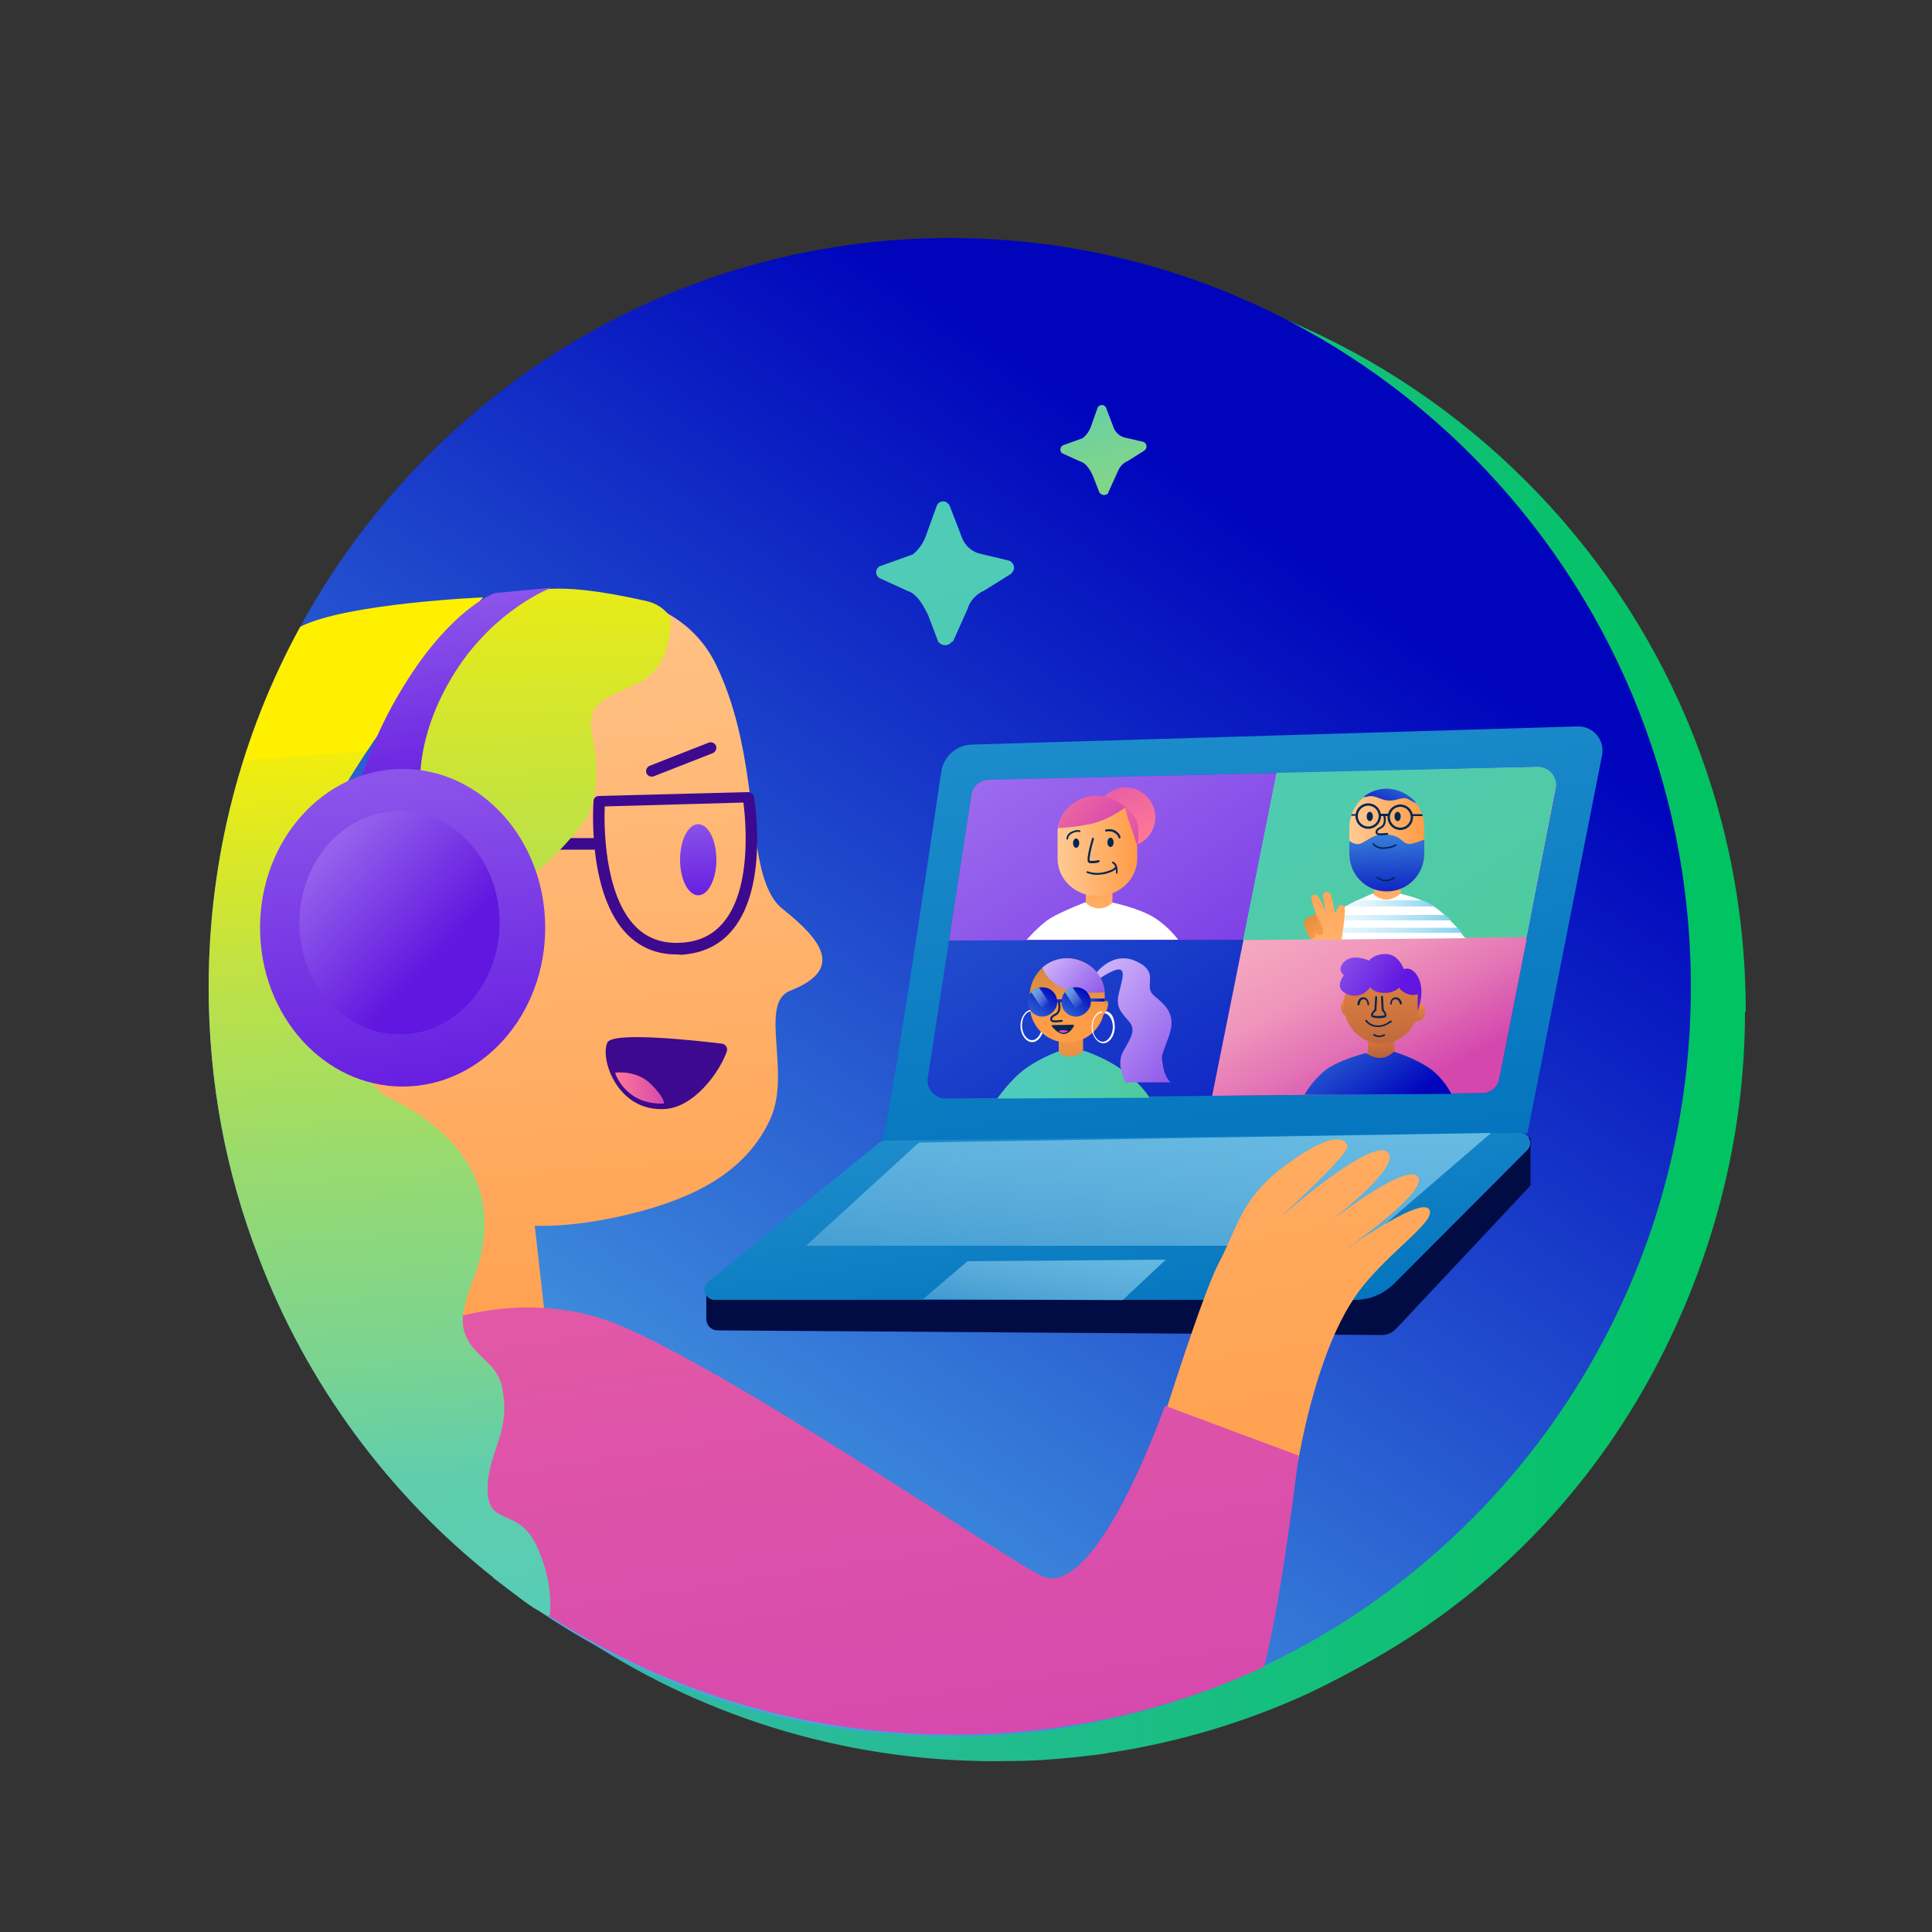
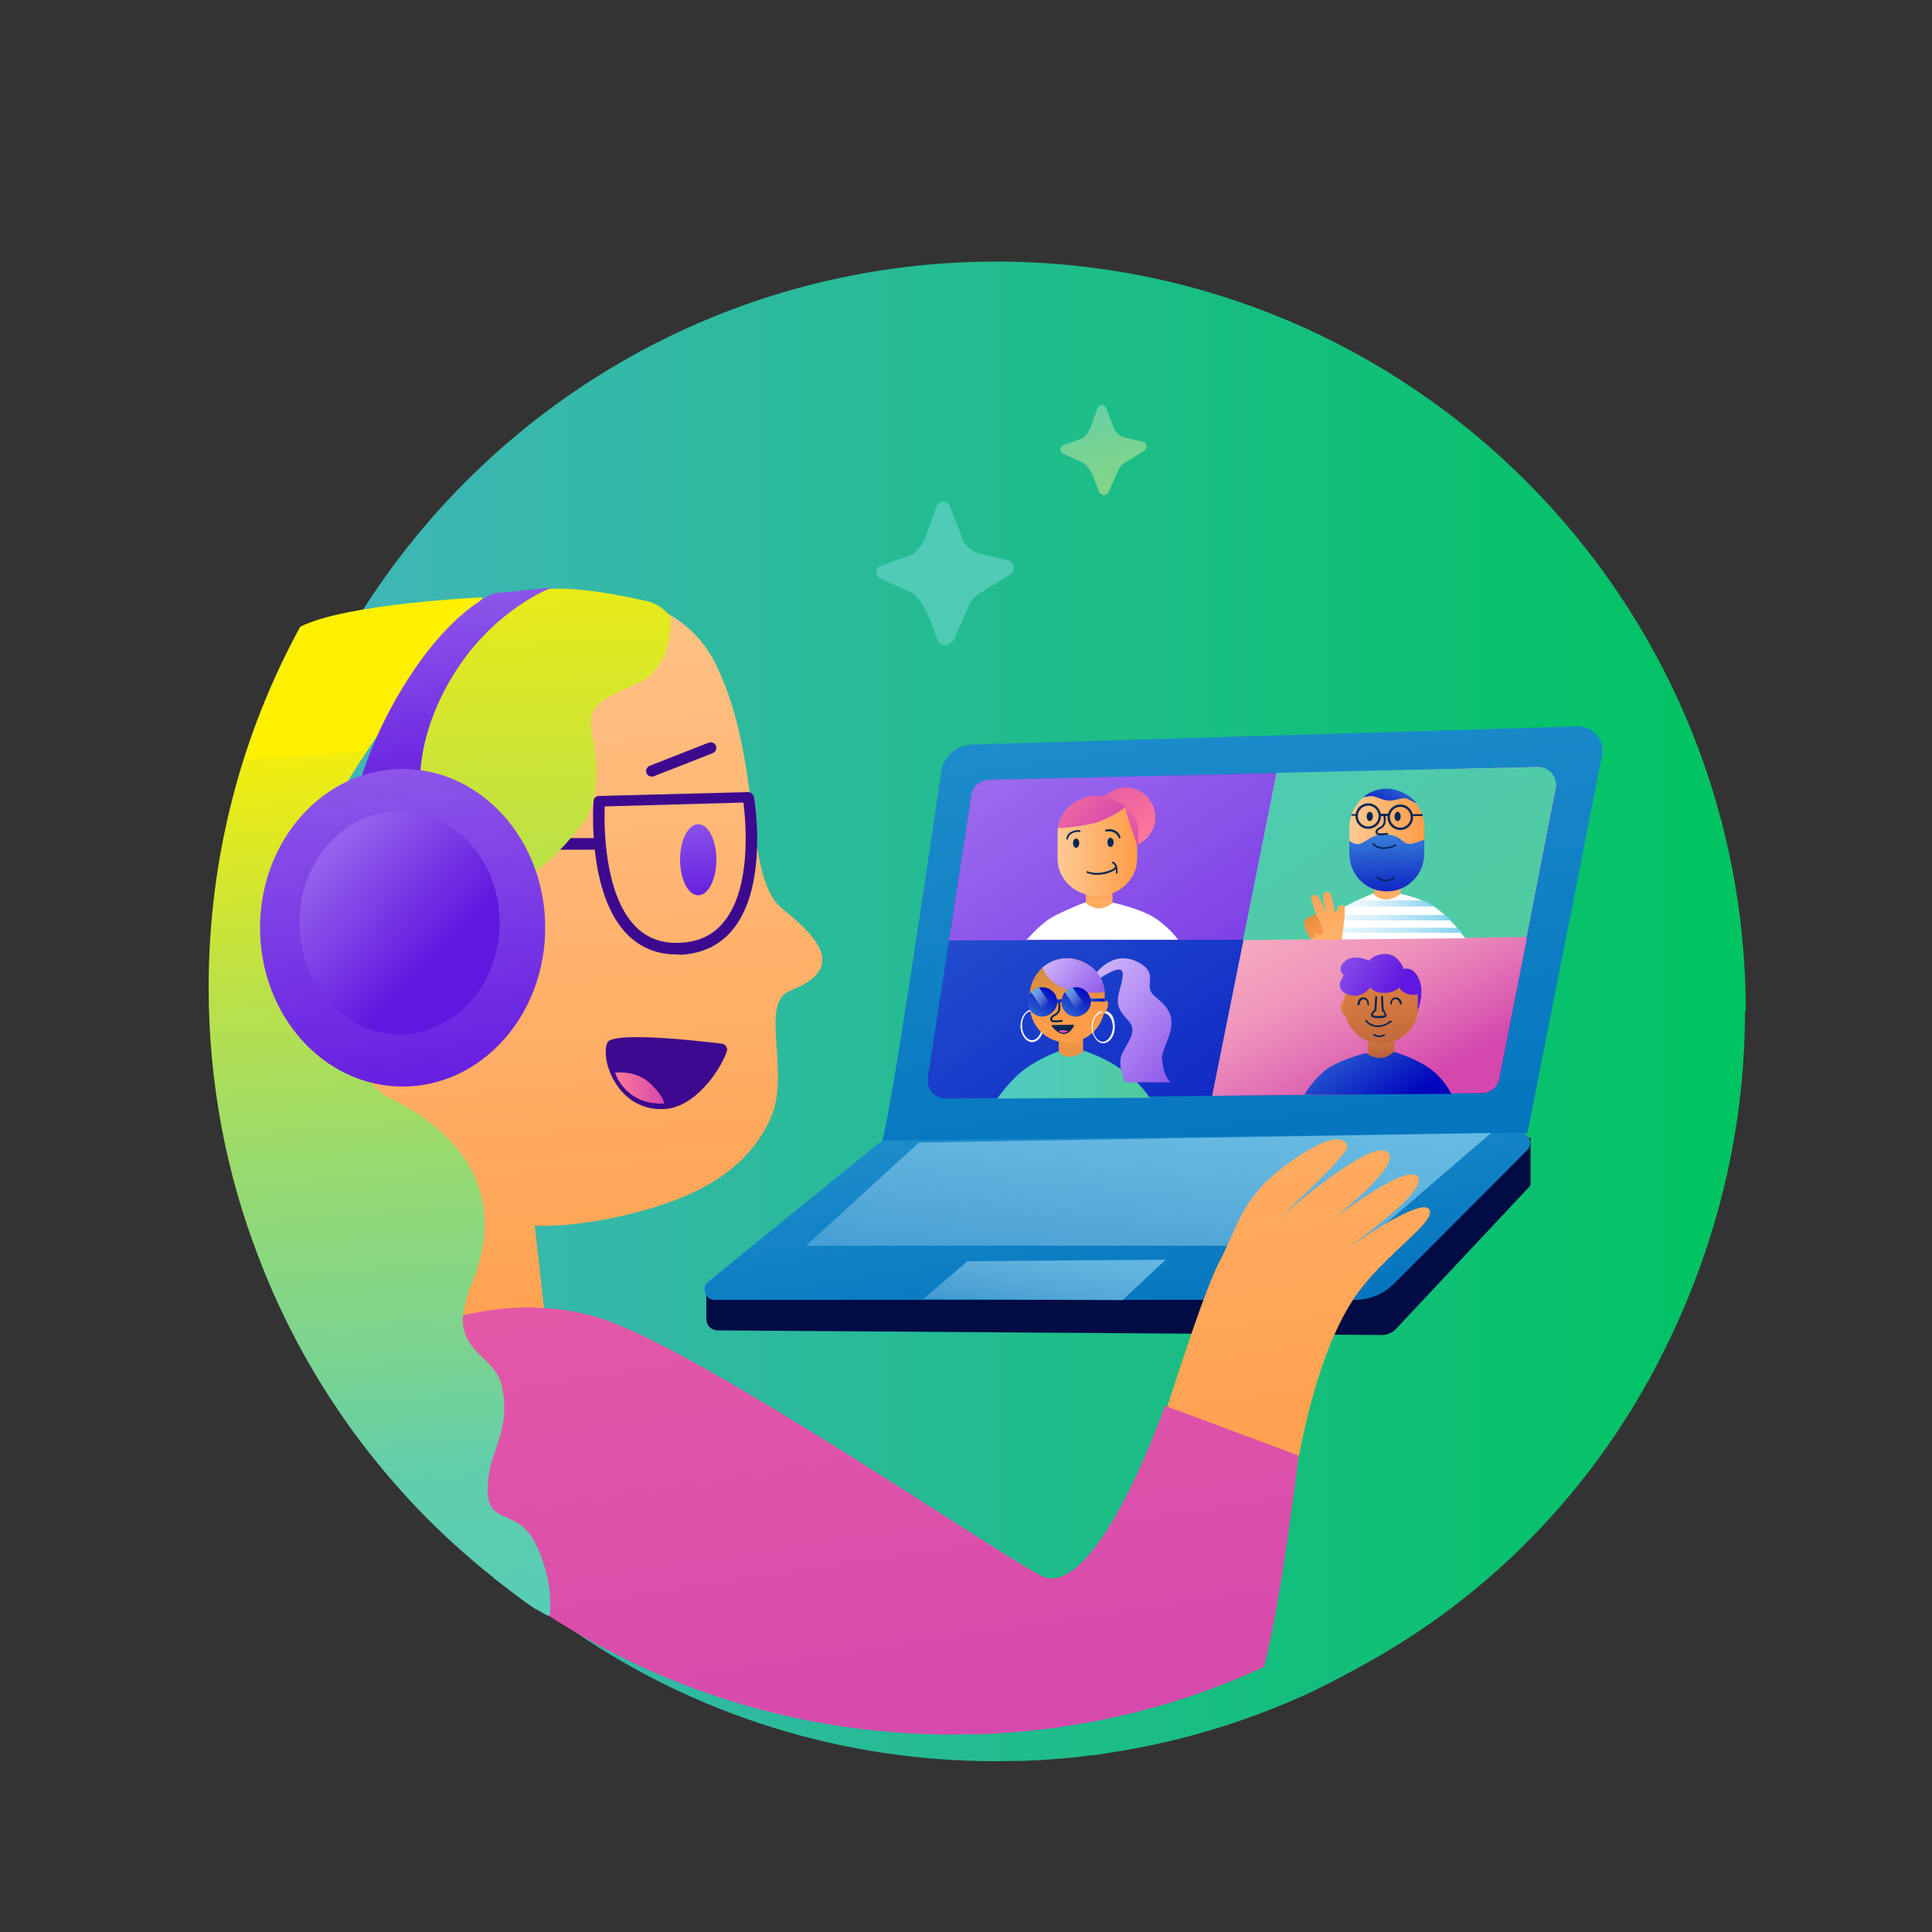
<svg xmlns="http://www.w3.org/2000/svg" id="a" x="0px" y="0px" viewBox="0 0 500 500" style="enable-background:new 0 0 500 500;" xml:space="preserve">
  <rect x="0" y="0" width="500" height="500" fill="#333333" stroke="none" />
  <style type="text/css">	.st0{fill:url(#SVGID_1_);}	.st1{fill:url(#SVGID_00000171720298453522377530000017973790569440567684_);}	.st2{fill:url(#SVGID_00000114766404498839422720000017716882204814874814_);}	.st3{fill:#010C44;}	.st4{fill:url(#SVGID_00000132079619478407817240000016607990767523431868_);}	.st5{fill:url(#SVGID_00000019660977174244586720000003184143473131691400_);}	.st6{fill:url(#SVGID_00000105417238413835794650000007021088439092979080_);}	.st7{fill:url(#SVGID_00000142883101224279912370000008202471355371181502_);}	.st8{fill:url(#SVGID_00000038393897813318491750000014229718974919339158_);}	.st9{fill:url(#SVGID_00000003805102664940283020000009731128113920336281_);}	.st10{fill:url(#SVGID_00000142151761166920801830000012105684365634175125_);}	.st11{fill:url(#SVGID_00000116235611391954231870000001434114981737272744_);}	.st12{fill:#3D098E;}	.st13{fill:url(#SVGID_00000115509044141269064610000007502006330676991655_);}	.st14{fill:url(#SVGID_00000134970951808912904960000001539982338557630629_);}	.st15{fill:url(#SVGID_00000071554954401779007320000010391873967306629817_);}	.st16{fill:url(#SVGID_00000013152651364496973750000012631684132367098808_);}	.st17{fill:url(#SVGID_00000122722663530845497720000003387992558932549773_);}	.st18{fill:url(#SVGID_00000134930537149408335400000009946567148646644118_);}	.st19{fill:url(#SVGID_00000023981291065862715160000002466684942958326713_);}	.st20{fill:url(#SVGID_00000001644480423702527910000012651058833658848440_);}	.st21{fill:url(#SVGID_00000108288441753347942870000003782232275598272906_);}	.st22{fill:url(#SVGID_00000070807992484456640340000009363419546506144640_);}	.st23{fill:url(#SVGID_00000010304561516038610730000001320710165419125901_);}	.st24{stroke:#002654;stroke-width:0.7;}	.st25{stroke:#002654;stroke-width:0.8;}	.st26{fill:none;stroke:#002654;stroke-width:0.8;}	.st27{fill:none;stroke:#002654;stroke-width:0.6;}	.st28{fill:none;stroke:#002654;stroke-width:0.7;}	.st29{fill:url(#SVGID_00000036946840514813125580000009225860075824068795_);}	.st30{fill:#002654;}	.st31{fill:url(#SVGID_00000052075838676087137760000013161066932236952739_);}	.st32{fill:url(#SVGID_00000171001505610252442030000001642181966242233995_);}	.st33{fill:url(#SVGID_00000153680970624797726260000009438028126149925308_);}	.st34{fill:url(#SVGID_00000056428857456785729530000013614634495829859508_);}	.st35{fill:#FFFFFF;}	.st36{fill:url(#SVGID_00000033354093010659050870000004654895475085502862_);}	.st37{fill:url(#SVGID_00000086659537978338027580000010642246483042864522_);}	.st38{fill:none;stroke:#002654;stroke-width:0.5;stroke-linecap:round;stroke-linejoin:round;}	.st39{fill:url(#SVGID_00000072257294749384861570000001036759618382926217_);}	.st40{fill:none;stroke:#002654;stroke-width:0.4;stroke-linecap:round;stroke-linejoin:round;}	.st41{fill:url(#SVGID_00000145032926929678745220000017562580724409213353_);}	.st42{fill:url(#SVGID_00000065063217548334759980000017559599363777526198_);}	.st43{fill:url(#SVGID_00000070822480050006764940000015934616881545278855_);}	.st44{fill:url(#SVGID_00000166656928152408463660000003665907361745553062_);}	.st45{fill:url(#SVGID_00000165955058471907316670000015409072261749251986_);}	.st46{fill:url(#SVGID_00000135663613236987857180000009450645216685206439_);}	.st47{fill:url(#SVGID_00000031188743757602616080000008372614566757762237_);}	.st48{fill:url(#SVGID_00000065778563160905852750000000275165473655737251_);}	.st49{fill:url(#SVGID_00000063601602413229907060000002108737736564031636_);}	.st50{fill:url(#SVGID_00000141433856840932602540000006482488571875266224_);}	.st51{fill:url(#SVGID_00000147901474204621040780000013688776325646725768_);}	.st52{fill:url(#SVGID_00000152232009825444722390000008405213092693295004_);}	.st53{fill:url(#SVGID_00000168819522896641616880000008118148872439775148_);}	.st54{fill:url(#SVGID_00000168094487248089805880000015820823073723576749_);}	.st55{fill:url(#SVGID_00000037667654473486285720000005851463654319475625_);}	.st56{fill:url(#SVGID_00000047744673157479566200000007704258192369639310_);}	.st57{fill:url(#SVGID_00000010309752082950240910000008733225989237640073_);}	.st58{fill:url(#SVGID_00000012456962791339655810000004958741032793381769_);}	.st59{fill:url(#SVGID_00000175292345569645204780000009317227773784183474_);}	.st60{fill:url(#SVGID_00000167376445718158959540000015270463361563861672_);}	.st61{fill:url(#SVGID_00000033352776182762521490000005876400224296361641_);}	.st62{fill:url(#SVGID_00000035517735904433562010000010357077469891320720_);}	.st63{fill:url(#SVGID_00000088845382815387978280000007705123927361446284_);}	.st64{fill:url(#SVGID_00000116194865790403082900000002451689690766498945_);}	.st65{fill:url(#SVGID_00000179613102615661651650000008414279595546244267_);}	.st66{fill:url(#SVGID_00000134228555197981258390000008832445726738836623_);}	.st67{fill:url(#SVGID_00000015350741506696633800000016537984876982874015_);}	.st68{fill:url(#SVGID_00000128480335882375895880000008529009792881645227_);}	.st69{fill:url(#SVGID_00000174591210858705281670000002282351841480849597_);}</style>
  <linearGradient id="SVGID_1_" gradientUnits="userSpaceOnUse" x1="1.8" y1="238.25" x2="449.2" y2="238.25" gradientTransform="matrix(1 0 0 -1 0 500)">
    <stop offset="0" style="stop-color:#4FB3CC" />
    <stop offset="1" style="stop-color:#00C361" />
  </linearGradient>
  <path class="st0" d="M451.6,261.9c0,33.4-8.7,64.6-23.2,92.1c-16.9,31.9-42,57.7-72.4,75.1c-5.6,3.2-11.4,6.3-17.3,9.1 c-15.9,7.3-32.9,12.5-50.8,15.3c-0.6,0-1.2,0.2-1.8,0.3c-1.3,0.2-2.5,0.4-3.8,0.5c-5.6,0.7-11.3,1.2-17.1,1.4c-2.5,0-5,0.1-7.5,0.1 c-40.2,0-77.6-12.2-108.5-33.2c-10.9-7.4-21.1-15.9-30.2-25.3c-18.2-18.6-32.7-40.9-42.2-65.7c-8.4-21.7-13-45.2-13-69.9 s8.7-65.8,24-93.5c33-59.9,96.8-100.5,170-100.5c107.1,0,194,86.9,194,194L451.6,261.9z" />
  <linearGradient id="SVGID_00000070108072506697433180000000109179041778018948_" gradientUnits="userSpaceOnUse" x1="109.268" y1="452.185" x2="327.376" y2="137.974">
    <stop offset="0" style="stop-color:#56C1E9" />
    <stop offset="1" style="stop-color:#0005BC" />
  </linearGradient>
-   <path style="fill:url(#SVGID_00000070108072506697433180000000109179041778018948_);" d="M437.6,255.5c0,33.3-8.3,64.7-23,92.1 c-27.9,52.2-78.8,89.9-138.9,99.5c-0.6,0-1.2,0.2-1.8,0.3c-1.2,0.2-2.5,0.4-3.7,0.5c-5.6,0.7-11.2,1.2-16.9,1.4 c-2.5,0-5,0.1-7.5,0.1c-44.2,0-85-15.1-117.4-40.6c-0.3-0.2-0.6-0.4-0.8-0.7c-27-21.4-48.2-50-60.7-82.9 C58.5,303.6,54,280.1,54,255.5c0-33.8,8.6-65.7,23.7-93.3c32.6-59.9,95.7-100.6,168.1-100.6C351.7,61.6,437.6,148.4,437.6,255.5z" />
  <linearGradient id="SVGID_00000037657722747469972630000011466649565328341174_" gradientUnits="userSpaceOnUse" x1="142.359" y1="391.32" x2="162.859" y2="125.02" gradientTransform="matrix(1 0 0 -1 0 500)">
    <stop offset="0" style="stop-color:#FFCA93" />
    <stop offset="1" style="stop-color:#FF9C48" />
  </linearGradient>
  <path style="fill:url(#SVGID_00000037657722747469972630000011466649565328341174_);" d="M135.4,154.3c0,0,37.6-7.7,49.9,17.7 c12.3,25.3,6.9,55,17.2,63.2s16,15.7,2,21.2c-8.2,3.2,0.3,21.2-5.1,33.1s-16.4,19.3-33.3,23.9s-27.7,3.8-27.7,3.8l3.1,27.7 c0,0-12.3-1.5-21.5,0s-14.6,3.8-14.6,3.8s18.4-21.5,7.7-32.3c-10.8-10.8-13.8-10.8-16.1-23.8s-2.3-73,4.6-94.5 S135.4,154.3,135.4,154.3L135.4,154.3z" />
  <path class="st3" d="M182.8,332.6v8.8c0,1.6,1.3,2.9,2.9,2.9l171.9,1.2c1.4,0,2.8-0.6,3.7-1.6l34.8-37.1v-12.4l-213.4,38.3 L182.8,332.6z" />
  <linearGradient id="SVGID_00000132054830034684899740000007598154260315585185_" gradientUnits="userSpaceOnUse" x1="271.686" y1="584.698" x2="332.786" y2="179.398" gradientTransform="matrix(1 0 0 -1 0 500)">
    <stop offset="0" style="stop-color:#56C1E9" />
    <stop offset="1" style="stop-color:#0071BC" />
  </linearGradient>
  <path style="fill:url(#SVGID_00000132054830034684899740000007598154260315585185_);" d="M228,295.9c1.5-0.5,12.2-73.3,15.6-96.2 c0.6-3.9,3.9-6.9,7.9-7l156.8-4.7c4-0.1,7.1,3.5,6.3,7.5l-19.3,97.8L228,295.8L228,295.9z" />
  <linearGradient id="SVGID_00000124856969473914831790000016775810023138730912_" gradientUnits="userSpaceOnUse" x1="265.218" y1="344.203" x2="295.018" y2="146.403" gradientTransform="matrix(1 0 0 -1 0 500)">
    <stop offset="0" style="stop-color:#56C1E9" />
    <stop offset="1" style="stop-color:#0071BC" />
  </linearGradient>
  <path style="fill:url(#SVGID_00000124856969473914831790000016775810023138730912_);" d="M227.6,295.7l-44.3,36 c-1.9,1.5-0.8,4.7,1.6,4.7h165.8c3.8,0,7.4-1.5,10.1-4.2l34.4-34.5c1.7-1.7,0.5-4.5-1.8-4.5l-164.2,2c-0.6,0-1.1,0.2-1.6,0.6 L227.6,295.7z" />
  <linearGradient id="SVGID_00000007407294853074139290000013441546460601073058_" gradientUnits="userSpaceOnUse" x1="164.256" y1="492.47" x2="380.856" y2="169.87" gradientTransform="matrix(1 0 0 -1 0 500)">
    <stop offset="0" style="stop-color:#56C1E9" />
    <stop offset="1" style="stop-color:#0005BC" />
  </linearGradient>
  <path style="fill:url(#SVGID_00000007407294853074139290000013441546460601073058_);" d="M402.6,204l-7.6,39v0.7l-7,35.5 c-0.4,2.2-2.3,3.7-4.5,3.7l-69.8,0.7l-69,0.7c-2.8,0-5-2.5-4.6-5.3l5.5-35.7l5.8-37.6c0.3-2.2,2.2-3.8,4.4-3.9l73.1-1.7h3.5 l65.4-1.6c2.9,0,5.2,2.6,4.6,5.5L402.6,204z" />
  <linearGradient id="SVGID_00000080915440246040822490000000092717698031035028_" gradientUnits="userSpaceOnUse" x1="313.346" y1="269.89" x2="282.746" y2="122.191" gradientTransform="matrix(1 0 0 -1 0 500)">
    <stop offset="0" style="stop-color:#56C1E9" />
    <stop offset="1" style="stop-color:#FFFFFF;stop-opacity:0" />
  </linearGradient>
  <path style="fill:url(#SVGID_00000080915440246040822490000000092717698031035028_);" d="M237.8,295.7l-29.2,26.7H352l33.9-29.2 C385.9,293.2,236.4,295.7,237.8,295.7L237.8,295.7z" />
  <linearGradient id="SVGID_00000034802251735251427950000013937793212605440190_" gradientUnits="userSpaceOnUse" x1="292.72" y1="422.303" x2="342.92" y2="89.503" gradientTransform="matrix(1 0 0 -1 0 500)">
    <stop offset="0" style="stop-color:#FFCA93" />
    <stop offset="1" style="stop-color:#FF9C48" />
  </linearGradient>
  <path style="fill:url(#SVGID_00000034802251735251427950000013937793212605440190_);" d="M296.7,381.1c0,0,13.8-45,18.7-54.2 s5.7-16.8,17.4-25.4c12-8.9,15.6-7,15.9-4.8s-17.8,18.7-17.8,18.7s23.2-20.5,28-17.4c5.4,3.5-18.8,21.3-18.8,21.3 s22.9-18.5,26.7-14.9S347,324.2,347,324.2s19.9-14.2,22.7-11.4s-9.9,10.7-17.8,21.1c-15,19.9-18.7,63.4-18.7,63.4L296.7,381.1 L296.7,381.1z" />
  <linearGradient id="SVGID_00000034088599185160862440000011381248613107357619_" gradientUnits="userSpaceOnUse" x1="170.592" y1="459.084" x2="235.592" y2="28.184" gradientTransform="matrix(1 0 0 -1 0 500)">
    <stop offset="0" style="stop-color:#FF7897" />
    <stop offset="1" style="stop-color:#D448AE" />
  </linearGradient>
  <path style="fill:url(#SVGID_00000034088599185160862440000011381248613107357619_);" d="M336.1,376.6c0,0-4.6,38.8-9,54.8 c-15.8,7.3-32.7,12.5-50.5,15.2c-0.6,0-1.2,0.2-1.8,0.3c-1.3,0.2-2.5,0.4-3.8,0.5c-5.6,0.7-11.3,1.2-17,1.4c-2.5,0-5,0.1-7.5,0.1 c-40,0-77.1-12.2-107.9-33c-10.9-7.3-20.9-15.8-30.1-25.1l-2.8-42.4v-0.3l-0.2-2.6c0,0,1.1-0.6,3.1-1.4c2.6-1.1,6.6-2.6,11.7-3.8 c5.7-1.3,12.7-2.3,20.3-1.8c4.5,0.2,9.2,1,14,2.4c26.1,7.7,109.2,65.2,115.8,67.3c14.1,4.3,31.1-44.4,31.1-44.4l34.3,12.8H336.1z" />
  <linearGradient id="SVGID_00000062884455923807603030000006027397255281247394_" gradientUnits="userSpaceOnUse" x1="275.983" y1="196.104" x2="265.183" y2="144.404" gradientTransform="matrix(1 0 0 -1 0 500)">
    <stop offset="0" style="stop-color:#56C1E9" />
    <stop offset="1" style="stop-color:#FFFFFF;stop-opacity:0" />
  </linearGradient>
  <polygon style="fill:url(#SVGID_00000062884455923807603030000006027397255281247394_);" points="238.9,336.2 250.4,326.4  301.7,326 290.5,336.5 " />
  <linearGradient id="SVGID_00000183967803868914551590000017726031087025809281_" gradientUnits="userSpaceOnUse" x1="173.585" y1="333.598" x2="182.286" y2="264.998" gradientTransform="matrix(1 0 0 -1 0 500)">
    <stop offset="0" style="stop-color:#E2CFFF" />
    <stop offset="1" style="stop-color:#6117DF" />
  </linearGradient>
  <ellipse style="fill:url(#SVGID_00000183967803868914551590000017726031087025809281_);" cx="180.7" cy="222.5" rx="4.7" ry="9.2" />
  <g>
    <path class="st12" d="M175,247c-5.1,0-9.3-1.8-12.7-5.2c-10.2-10.4-8.8-32.8-8.7-34.4v0c0-0.8,0.6-1.4,1.4-1.4l38.6-1  c0.7,0,1.3,0.5,1.5,1.2c0.2,0.9,3.8,23-5.4,34.3c-3.3,4.1-7.9,6.3-13.6,6.6C175.7,247,175.4,247,175,247z M156.5,208.7  c-0.2,4.8-0.2,22.7,7.9,31c3,3.1,6.9,4.5,11.5,4.3c4.9-0.2,8.7-2,11.5-5.5c7.2-8.9,5.6-26,5-30.8L156.5,208.7z M155.1,207.4  L155.1,207.4L155.1,207.4z" />
  </g>
  <g>
    <rect x="134.2" y="216.9" class="st12" width="20.6" height="3" />
  </g>
  <linearGradient id="SVGID_00000003087723518915254560000009676231664983509125_" gradientUnits="userSpaceOnUse" x1="149.663" y1="-16.598" x2="137.763" y2="360.402" gradientTransform="matrix(1 0 0 -1 0 500)">
    <stop offset="0" style="stop-color:#4FCBC0" />
    <stop offset="0.1" style="stop-color:#53CCBA" />
    <stop offset="0.3" style="stop-color:#61CEAB" />
    <stop offset="0.4" style="stop-color:#78D393" />
    <stop offset="0.6" style="stop-color:#97DA70" />
    <stop offset="0.8" style="stop-color:#C0E243" />
    <stop offset="1" style="stop-color:#F1ED0E" />
    <stop offset="1" style="stop-color:#FFF000" />
  </linearGradient>
  <path style="fill:url(#SVGID_00000003087723518915254560000009676231664983509125_);" d="M173.5,160c0,0,1,12.3-8.2,16.7 s-14,5.1-11.9,14.3c2,9.2,0.7,17.8-2.4,21.8c-8.5,11.3-16,15.4-16,15.4s-1-11.6-9.9-16s-20.5-8.2-20.5-8.2s3.1-20.8,8.9-30.7 s16.4-18.8,25.3-20.5s23.6,1.7,28.3,2.7s6.5,4.4,6.5,4.4L173.5,160z" />
  <linearGradient id="SVGID_00000015331293144899481490000005081427681940726698_" gradientUnits="userSpaceOnUse" x1="108.447" y1="461.141" x2="88.425" y2="194.846">
    <stop offset="0" style="stop-color:#4FCBC0" />
    <stop offset="0.1" style="stop-color:#53CCBA" />
    <stop offset="0.3" style="stop-color:#61CEAB" />
    <stop offset="0.4" style="stop-color:#78D393" />
    <stop offset="0.6" style="stop-color:#97DA70" />
    <stop offset="0.8" style="stop-color:#C0E243" />
    <stop offset="1" style="stop-color:#F1ED0E" />
    <stop offset="1" style="stop-color:#FFF000" />
  </linearGradient>
  <path style="fill:url(#SVGID_00000015331293144899481490000005081427681940726698_);" d="M142.3,417.8c-0.1,1-1.8-0.5-3.9-1.5 c-3.5-2.3-6.7-4.9-10-7.4c-0.3-0.2-0.6-0.4-0.8-0.7c-27-21.4-48.2-50-60.7-82.9C58.5,303.6,54,280.1,54,255.5 c0-33.8,8.6-65.7,23.7-93.3c12-6.1,47.3-7.6,47.3-7.6s-0.1,0.2-0.4,0.5c-2.8,3.3-19.2,23.5-30.5,40.6c-1.2,1.9-2.4,3.7-3.5,5.5 c-3.2,5.3-5.5,10-6.5,13.4c-0.3,1.1-0.5,2.4-0.7,3.8c-0.2,2-0.3,4.2-0.3,6.7c0,11.2,2.2,26.2,4.3,37.6c1.4,7.6,8.7,19.1,12.7,21.1 c6.7,3.2,34.8,17,22,48.3c-1.3,3.3-2,6-2.3,8.3c-0.1,1.7,0,3.1,0.4,4.3c1.8,6,8.1,7.7,9.6,13.7c2.8,12.3-3.6,17.1-3.6,27 c0,9.9,7.7,4.4,12.5,14.3C143.3,409.2,142.4,417.1,142.3,417.8z" />
  <linearGradient id="SVGID_00000008840579929534725900000015021111595550516910_" gradientUnits="userSpaceOnUse" x1="142.351" y1="417.811" x2="142.347" y2="417.763">
    <stop offset="0" style="stop-color:#4FCBC0" />
    <stop offset="0.1" style="stop-color:#53CCBA" />
    <stop offset="0.3" style="stop-color:#61CEAB" />
    <stop offset="0.4" style="stop-color:#78D393" />
    <stop offset="0.6" style="stop-color:#97DA70" />
    <stop offset="0.8" style="stop-color:#C0E243" />
    <stop offset="1" style="stop-color:#F1ED0E" />
    <stop offset="1" style="stop-color:#FFF000" />
  </linearGradient>
  <path style="fill:url(#SVGID_00000008840579929534725900000015021111595550516910_);" d="M142.3,417.8c0.1,0,0.1,0,0.1,0 L142.3,417.8C142.3,417.8,142.3,417.8,142.3,417.8z" />
  <linearGradient id="SVGID_00000127766371927226712440000018216558475031675276_" gradientUnits="userSpaceOnUse" x1="97.221" y1="453.188" x2="122.02" y2="288.588" gradientTransform="matrix(1 0 0 -1 0 500)">
    <stop offset="0" style="stop-color:#E2CFFF" />
    <stop offset="1" style="stop-color:#6117DF" />
  </linearGradient>
  <path style="fill:url(#SVGID_00000127766371927226712440000018216558475031675276_);" d="M91.9,207.5c0,0,2.7-16,16-35.2 c10.9-15.6,20.1-18.8,20.1-18.8l14.7-1.4c0,0-14.5,5.4-24.9,21.8c-11.3,17.8-8.9,32.1-8.9,32.1s-4.1-0.7-8.9-0.3s-8.2,1.7-8.2,1.7 L91.9,207.5z" />
  <linearGradient id="SVGID_00000151539837901416286730000006301202648625792175_" gradientUnits="userSpaceOnUse" x1="70.608" y1="482.501" x2="112.108" y2="207.501" gradientTransform="matrix(1 0 0 -1 0 500)">
    <stop offset="0" style="stop-color:#E2CFFF" />
    <stop offset="1" style="stop-color:#6117DF" />
  </linearGradient>
  <ellipse style="fill:url(#SVGID_00000151539837901416286730000006301202648625792175_);" cx="104.2" cy="240.1" rx="36.9" ry="41.1" />
  <linearGradient id="SVGID_00000113342747195080219580000013461440788762257850_" gradientUnits="userSpaceOnUse" x1="42.556" y1="319.454" x2="113.056" y2="251.954" gradientTransform="matrix(1 0 0 -1 0 500)">
    <stop offset="0" style="stop-color:#E2CFFF" />
    <stop offset="1" style="stop-color:#6117DF" />
  </linearGradient>
  <ellipse style="fill:url(#SVGID_00000113342747195080219580000013461440788762257850_);" cx="103.4" cy="238.8" rx="25.9" ry="28.9" />
  <path class="st12" d="M186.8,270.1c1,0.1,1.6,1.1,1.3,2c-2,5.7-8.6,14.4-15.9,14.9c-12.4,0.9-17-13-15-17.2 C158.6,266.9,180.3,269.3,186.8,270.1z" />
  <linearGradient id="SVGID_00000056429314980056784450000011263296124552059064_" gradientUnits="userSpaceOnUse" x1="159.317" y1="218.406" x2="171.955" y2="218.406" gradientTransform="matrix(1 0 0 -1 0 500)">
    <stop offset="0" style="stop-color:#FF7897" />
    <stop offset="1" style="stop-color:#D448AE" />
  </linearGradient>
  <path style="fill:url(#SVGID_00000056429314980056784450000011263296124552059064_);" d="M159.2,277.6c0,0,5.5-0.8,9.3,3 s3.3,5,3.3,5s-4.6,0.4-8.2-2.2C160,280.8,159.2,277.6,159.2,277.6z" />
  <g>
    <path class="st12" d="M168.7,201c-0.6,0-1.1-0.3-1.4-0.9c-0.3-0.7,0.1-1.6,0.8-1.9l15.3-6c0.7-0.3,1.6,0.1,1.9,0.8  c0.3,0.7-0.1,1.6-0.8,1.9l-15.3,6C169.1,200.9,168.9,201,168.7,201z" />
  </g>
  <linearGradient id="SVGID_00000163778035817855584990000002682135009006114948_" gradientUnits="userSpaceOnUse" x1="216.59" y1="-331.346" x2="287.29" y2="-579.246" gradientTransform="matrix(1 0 0 -1 0 -282)">
    <stop offset="0" style="stop-color:#4FCBC0" />
    <stop offset="0.3" style="stop-color:#4FCBBA" />
    <stop offset="0.7" style="stop-color:#4FCBAB" />
    <stop offset="1" style="stop-color:#4FCB98" />
  </linearGradient>
  <path style="fill:url(#SVGID_00000163778035817855584990000002682135009006114948_);" d="M246.4,166c-0.7,1-2,1.3-3,0.6l0,0 c-0.3-0.2-0.6-0.4-0.7-0.8l-2.5-6.6c-1.2-2.5-2.9-5.6-5.4-6.3l-7-3.2c-0.9-0.4-1.3-1.4-0.9-2.3l0,0c0.2-0.5,0.6-0.9,1.2-1l8.1-2.9 c1.8-1.4,3-3.4,3.7-5.6l2.6-7.2c0.5-0.9,1.6-1.2,2.5-0.7l0.7,0.7l3.4,8.8c0.8,1.8,2.3,3.1,4.1,3.7l7.6,1.8c1.1,0.2,1.8,1.3,1.6,2.3 c-0.2,0.6-0.6,1.2-1.2,1.5l-6.6,4.1c-2,0.9-3.6,2.6-4.2,4.7l-3.8,8.5L246.4,166z" />
  <linearGradient id="SVGID_00000056422780958436305490000017979836515116376714_" gradientUnits="userSpaceOnUse" x1="268.071" y1="-336.637" x2="312.271" y2="-491.537" gradientTransform="matrix(1 0 0 -1 0 -282)">
    <stop offset="0" style="stop-color:#4FCBC0" />
    <stop offset="0.1" style="stop-color:#53CCBA" />
    <stop offset="0.3" style="stop-color:#61CEAB" />
    <stop offset="0.4" style="stop-color:#78D393" />
    <stop offset="0.6" style="stop-color:#97DA70" />
    <stop offset="0.8" style="stop-color:#C0E243" />
    <stop offset="1" style="stop-color:#F1ED0E" />
    <stop offset="1" style="stop-color:#FFF000" />
  </linearGradient>
  <path style="fill:url(#SVGID_00000056422780958436305490000017979836515116376714_);" d="M286.9,127.5c-0.4,0.6-1.3,0.8-1.9,0.4l0,0 c-0.2-0.1-0.4-0.3-0.5-0.5l-1.6-4.1c-0.7-1.6-1.8-3.5-3.4-3.9l-4.4-2c-0.6-0.2-0.8-0.9-0.6-1.5l0,0c0.1-0.3,0.4-0.6,0.7-0.7l5-1.8 c1.1-0.9,1.9-2.1,2.3-3.5l1.6-4.5c0.3-0.5,1-0.7,1.6-0.5l0.5,0.5l2.1,5.5c0.5,1.1,1.4,1.9,2.6,2.3l4.8,1.1c0.7,0.1,1.1,0.8,1,1.5 c-0.1,0.4-0.4,0.7-0.7,0.9l-4.1,2.6c-1.3,0.5-2.2,1.6-2.7,2.9l-2.4,5.3L286.9,127.5z" />
  <linearGradient id="SVGID_00000044895300441855068440000000936530809078192828_" gradientUnits="userSpaceOnUse" x1="353.7" y1="280.85" x2="380.1" y2="280.85" gradientTransform="matrix(1 0 0 -1 0 500)">
    <stop offset="0" style="stop-color:#FFCA93" />
    <stop offset="1" style="stop-color:#FF9C48" />
  </linearGradient>
  <path style="fill:url(#SVGID_00000044895300441855068440000000936530809078192828_);" d="M380.1,214.7v8.9c0,7.5-5.9,13.6-13.2,13.6 s-13.2-6.1-13.2-13.6v-8.9c0-4.2,1.9-8,4.9-10.5c2.3-1.9,5.2-3.1,8.4-3.1s7,1.5,9.4,4c0.3,0.4,0.7,0.7,1,1.1 c1.8,2.3,2.9,5.3,2.9,8.5H380.1z" />
  <linearGradient id="SVGID_00000163048521490734582640000013201147862966111668_" gradientUnits="userSpaceOnUse" x1="366.312" y1="298.004" x2="367.812" y2="255.204" gradientTransform="matrix(1 0 0 -1 0 500)">
    <stop offset="0" style="stop-color:#56C1E9" />
    <stop offset="1" style="stop-color:#0005BC" />
  </linearGradient>
  <path style="fill:url(#SVGID_00000163048521490734582640000013201147862966111668_);" d="M380.1,219v5c0,7.3-5.9,13.2-13.2,13.2 s-13.2-5.9-13.2-13.2v-4.5c1.1,0.8,2.8,1.6,4.4,0.8c2.9-1.3,4.4-3.5,9.4-2.9c4.9,0.5,5.1,3.5,7.7,3.2c1.5-0.2,3.6-0.9,5.1-1.6H380.1 z" />
  <path class="st24" d="M365.9,210.3c0,0,0.5,3.6-1.7,4.6s-1.5,1.9-0.8,2.4s4.1,0,4.1,0" />
  <circle class="st25" cx="360.3" cy="210.9" r="4.1" />
  <circle class="st25" cx="371.6" cy="211.2" r="4.1" />
  <line class="st26" x1="364.5" y1="210.3" x2="367.5" y2="210.3" />
  <line class="st27" x1="354.2" y1="210.3" x2="356.1" y2="210.3" />
-   <line class="st28" x1="376.1" y1="210.3" x2="379.1" y2="210.3" />
  <linearGradient id="SVGID_00000096773845704078916120000013550076372419143071_" gradientUnits="userSpaceOnUse" x1="376.714" y1="312.993" x2="364.214" y2="287.193" gradientTransform="matrix(1 0 0 -1 0 500)">
    <stop offset="0" style="stop-color:#56C1E9" />
    <stop offset="1" style="stop-color:#0005BC" />
  </linearGradient>
  <path style="fill:url(#SVGID_00000096773845704078916120000013550076372419143071_);" d="M377.2,206.3c-0.4-0.2-0.9-0.5-1.4-0.7 c-2-1-2-1.6-5.3-0.6c-3.4,1-5.1,0-7.4-0.8s-3.5,0-4.6,0c2.3-1.9,5.2-3.1,8.4-3.1s7,1.5,9.4,4c0.3,0.4,0.7,0.7,1,1.1L377.2,206.3z" />
  <ellipse class="st30" cx="360.9" cy="210.9" rx="1.1" ry="1.7" />
  <ellipse class="st30" cx="370.8" cy="210.9" rx="1.1" ry="1.7" />
  <path d="M362.1,220.7c0,0,1.1,1.6,3.8,1.4s4.1-1.1,4.1-1.1" />
  <linearGradient id="SVGID_00000174571803800478557970000004803189009550145671_" gradientUnits="userSpaceOnUse" x1="197.944" y1="465.234" x2="372.115" y2="205.829" gradientTransform="matrix(1 0 0 -1 0 500)">
    <stop offset="0" style="stop-color:#E2CFFF" />
    <stop offset="1" style="stop-color:#6117DF" />
  </linearGradient>
  <path style="fill:url(#SVGID_00000174571803800478557970000004803189009550145671_);" d="M402.6,203.9L395,243l-72.2,0.2h-1.1 l-76.1,0.2l5.8-37.7c0.3-2.2,2.2-3.8,4.4-3.9l73.1-1.7h3.5l65.4-1.6c2.9,0,5.2,2.6,4.6,5.5L402.6,203.9z" />
  <linearGradient id="SVGID_00000118369799498051008260000011421453624458514314_" gradientUnits="userSpaceOnUse" x1="336.861" y1="298.28" x2="375.261" y2="224.18" gradientTransform="matrix(1 0 0 -1 0 500)">
    <stop offset="0" style="stop-color:#FFC3C4" />
    <stop offset="0.2" style="stop-color:#FDBDC3" />
    <stop offset="0.3" style="stop-color:#F7AEC0" />
    <stop offset="0.6" style="stop-color:#EF95BB" />
    <stop offset="0.8" style="stop-color:#E272B5" />
    <stop offset="1" style="stop-color:#D448AE" />
  </linearGradient>
  <path style="fill:url(#SVGID_00000118369799498051008260000011421453624458514314_);" d="M402.6,204l-7.6,39v0.7l-7,35.5 c-0.4,2.2-2.3,3.7-4.5,3.7l-69.8,0.7l8.1-40.3l0,0l8.6-43.2h2.1l65.4-1.6C400.8,198.5,403.1,201.1,402.6,204L402.6,204z" />
  <linearGradient id="SVGID_00000009585882927371342570000005705076735542714535_" gradientUnits="userSpaceOnUse" x1="281.6" y1="397.489" x2="392.197" y2="232.843" gradientTransform="matrix(1 0 0 -1 0 500)">
    <stop offset="0" style="stop-color:#4FCBC0" />
    <stop offset="0.3" style="stop-color:#4FCBBA" />
    <stop offset="0.7" style="stop-color:#4FCBAB" />
    <stop offset="1" style="stop-color:#4FCB98" />
  </linearGradient>
  <path style="fill:url(#SVGID_00000009585882927371342570000005705076735542714535_);" d="M402.5,204l-7.4,38.5l-73.4,0.8l0,0 l8.7-43.3l67.6-1.5c2.9,0,5.2,2.6,4.6,5.5H402.5z" />
  <linearGradient id="SVGID_00000087371739785296672830000011863908949595861145_" gradientUnits="userSpaceOnUse" x1="360.096" y1="255.3" x2="358.596" y2="276.6" gradientTransform="matrix(1 0 0 -1 0 500)">
    <stop offset="0" style="stop-color:#FFCA93" />
    <stop offset="1" style="stop-color:#FF9C48" />
  </linearGradient>
  <path style="fill:url(#SVGID_00000087371739785296672830000011863908949595861145_);" d="M355.6,228.1v4.3c0,0,1.6,1.2,3.7,1 s3.2-1,3.2-1v-5.1c0,0-2.6,0.7-4.4,0.8S355.5,228.1,355.6,228.1L355.6,228.1z" />
  <path class="st35" d="M379.4,242.8l-39.6,0.4c0,0,0.5-0.8,1.1-1.6c0,0,0.1-0.1,0.1-0.1c0.3-0.4,0.6-0.8,1-1.3c0,0,0,0,0-0.1 c0.5-0.6,1-1.2,1.5-1.8c0,0,0-0.1,0.1-0.1c0.4-0.5,0.8-0.9,1.3-1.3c0,0,0.1-0.1,0.1-0.1c0.3-0.3,0.6-0.5,0.9-0.8 c0.6-0.4,1.3-0.9,2.1-1.4c0,0,0,0,0.1,0c0.9-0.5,1.8-0.9,2.7-1.4c0.2-0.1,0.3-0.2,0.5-0.2c2.2-1,4-1.8,4-1.8s1.2,1.5,3.3,1.6 c2.1,0.1,3.8-1.5,3.8-1.5s2.6,0.5,5.5,1.7c0.1,0,0.2,0.1,0.3,0.1c0.9,0.4,1.8,0.8,2.7,1.4c0.1,0,0.2,0.1,0.3,0.2 c0.5,0.3,0.9,0.6,1.4,1c0.5,0.4,0.9,0.8,1.4,1.2l0,0c0.5,0.4,1,0.9,1.4,1.4c0.6,0.6,1.2,1.2,1.7,1.8c0,0,0,0,0,0 c0.5,0.5,0.8,1,1,1.3c0,0,0,0,0,0c0.6,0.8,0.9,1.2,0.9,1.2L379.4,242.8z" />
  <linearGradient id="SVGID_00000070101102990039660310000011621754295167750300_" gradientUnits="userSpaceOnUse" x1="349.2" y1="217.45" x2="368.6" y2="217.45">
    <stop offset="0" style="stop-color:#FFCA93" />
    <stop offset="1" style="stop-color:#FF9C48" />
  </linearGradient>
  <path style="fill:url(#SVGID_00000070101102990039660310000011621754295167750300_);" d="M368.6,214.1v6.6c0,5.5-4.3,10-9.7,10 c-5.4,0-9.7-4.5-9.7-10v-6.6c0-1,0.2-2,0.5-3c0-0.1,0.1-0.3,0.1-0.4c0.6-1.7,1.7-3.2,3-4.3c1.7-1.4,3.8-2.2,6.1-2.2 c2.3,0,5.1,1.1,6.9,2.9c0.3,0.3,0.5,0.5,0.7,0.8c0.6,0.8,1.2,1.8,1.5,2.8c0.1,0.2,0.1,0.3,0.2,0.5 C368.5,212.1,368.6,213.1,368.6,214.1z" />
  <linearGradient id="SVGID_00000097477329051333039620000016386574553696766347_" gradientUnits="userSpaceOnUse" x1="358.393" y1="295.3" x2="359.503" y2="263.618" gradientTransform="matrix(1 0 0 -1 0 500)">
    <stop offset="0" style="stop-color:#56C1E9" />
    <stop offset="1" style="stop-color:#0005BC" />
  </linearGradient>
  <path style="fill:url(#SVGID_00000097477329051333039620000016386574553696766347_);" d="M368.6,217.2v3.7c0,5.4-4.3,9.8-9.7,9.8 s-9.7-4.3-9.7-9.8v-3.3c0.8,0.6,2,1.2,3.2,0.6c2.1-1,3.2-2.6,6.9-2.2c3.6,0.4,3.7,2.6,5.6,2.4c1.1-0.1,2.6-0.7,3.7-1.1V217.2z" />
  <path class="st38" d="M358.2,210.9c0,0,0.8,2.5-0.9,3.3s-1,1.7-0.5,1.7c0.6,0.1,2.2-0.1,2.2-0.1" />
  <circle class="st27" cx="354.1" cy="211.2" r="3" />
  <circle class="st27" cx="362.4" cy="211.5" r="3" />
  <line class="st27" x1="357.2" y1="210.9" x2="359.4" y2="210.9" />
  <g>
    <path class="st30" d="M350.9,210.7v0.4h-1.2c0-0.1,0.1-0.3,0.1-0.4L350.9,210.7z" />
  </g>
  <g>
    <path class="st30" d="M368.2,211.2l-2.6,0v-0.5l2.5,0C368.1,210.9,368.1,211,368.2,211.2z" />
  </g>
  <linearGradient id="SVGID_00000023244186112721001650000011038595447103470248_" gradientUnits="userSpaceOnUse" x1="366.159" y1="306.271" x2="356.959" y2="287.371" gradientTransform="matrix(1 0 0 -1 0 500)">
    <stop offset="0" style="stop-color:#56C1E9" />
    <stop offset="1" style="stop-color:#0005BC" />
  </linearGradient>
  <path style="fill:url(#SVGID_00000023244186112721001650000011038595447103470248_);" d="M366.5,207.9c-0.3-0.2-0.7-0.3-1-0.5 c-1.4-0.7-1.4-1.2-3.9-0.5s-3.7,0-5.4-0.6s-2.5,0-3.4,0c1.7-1.4,3.8-2.2,6.1-2.2s5.1,1.1,6.9,2.9c0.3,0.3,0.5,0.5,0.7,0.8 L366.5,207.9z" />
  <ellipse class="st30" cx="354.5" cy="211.3" rx="0.8" ry="1.2" />
  <ellipse class="st30" cx="361.7" cy="211.3" rx="0.8" ry="1.2" />
  <path class="st40" d="M355.4,218.4c0,0,0.8,1.2,2.8,1.1s3-0.8,3-0.8" />
  <path class="st40" d="M356.4,227.1c0,0,1.1,0.8,2.2,0.8s2.2-0.7,2.2-0.7" />
  <linearGradient id="SVGID_00000134935756938047963440000006987777158890741932_" gradientUnits="userSpaceOnUse" x1="285.426" y1="252.502" x2="284.026" y2="273.802" gradientTransform="matrix(1 0 0 -1 0 500)">
    <stop offset="0" style="stop-color:#FFCA93" />
    <stop offset="1" style="stop-color:#FF9C48" />
  </linearGradient>
  <path style="fill:url(#SVGID_00000134935756938047963440000006987777158890741932_);" d="M281,230.9v4.3c0,0,1.6,1.2,3.7,1 s3.2-1,3.2-1v-5.1c0,0-2.6,0.7-4.4,0.8S280.9,230.9,281,230.9L281,230.9z" />
  <linearGradient id="SVGID_00000077306850241975559030000014272266564546904248_" gradientUnits="userSpaceOnUse" x1="294.8" y1="281.55" x2="280.8" y2="309.35" gradientTransform="matrix(1 0 0 -1 0 500)">
    <stop offset="0" style="stop-color:#FF7897" />
    <stop offset="1" style="stop-color:#D448AE" />
  </linearGradient>
  <circle style="fill:url(#SVGID_00000077306850241975559030000014272266564546904248_);" cx="291.3" cy="211.5" r="7.7" />
  <linearGradient id="SVGID_00000036245575211179978250000004266678199513817732_" gradientUnits="userSpaceOnUse" x1="273.6" y1="281" x2="294.3" y2="281" gradientTransform="matrix(1 0 0 -1 0 500)">
    <stop offset="0" style="stop-color:#FFCA93" />
    <stop offset="1" style="stop-color:#FF9C48" />
  </linearGradient>
  <path style="fill:url(#SVGID_00000036245575211179978250000004266678199513817732_);" d="M294.3,215.8v6.4c0,5.3-4.6,9.7-10.3,9.7 s-10.3-4.3-10.3-9.7v-6.4c0-0.5,0-1.1,0.1-1.6c0.4-2.4,1.7-4.4,3.6-5.9c1.8-1.4,4.1-2.2,6.5-2.2s5.3,1,7.1,2.7c0,0,0.1,0,0.2,0.1 l0,0c0.3,0.3,0.5,0.5,0.8,0.8C293.4,211.4,294.3,213.5,294.3,215.8L294.3,215.8z" />
  <linearGradient id="SVGID_00000118376819692641624500000016033405863355114411_" gradientUnits="userSpaceOnUse" x1="271.153" y1="299.448" x2="287.404" y2="283.695" gradientTransform="matrix(1 0 0 -1 0 500)">
    <stop offset="0" style="stop-color:#FF7897" />
    <stop offset="1" style="stop-color:#D448AE" />
  </linearGradient>
  <path style="fill:url(#SVGID_00000118376819692641624500000016033405863355114411_);" d="M291.3,208.9c-1.3,1-5.2,3.6-9.3,4.4 s-7.1,1-8.2,1c0.4-2.5,1.7-4.5,3.6-6.1c1.8-1.4,4.1-2.3,6.5-2.3S289.3,207.1,291.3,208.9L291.3,208.9z" />
  <path class="st35" d="M288,233.6c0,0,6.7,1.4,10.6,3.8s6.3,5.8,6.3,5.8h-39.2c0,0,3.4-3.9,6.2-5.6s9-4.1,9-4.1s1.3,1.6,3.5,1.6 s3.5-1.5,3.5-1.5H288z" />
  <linearGradient id="SVGID_00000158708209507456234710000013511683246558224063_" gradientUnits="userSpaceOnUse" x1="358.579" y1="216.307" x2="356.579" y2="238.607" gradientTransform="matrix(1 0 0 -1 0 500)">
    <stop offset="0" style="stop-color:#9C4A36" />
    <stop offset="0.2" style="stop-color:#A14E37" />
    <stop offset="0.4" style="stop-color:#B15B39" />
    <stop offset="0.6" style="stop-color:#CB713E" />
    <stop offset="0.9" style="stop-color:#EF8E45" />
    <stop offset="1" style="stop-color:#FF9C48" />
  </linearGradient>
  <path style="fill:url(#SVGID_00000158708209507456234710000013511683246558224063_);" d="M354,269.1v4.8c0,0,1.6,1.4,3.7,1.1 s3.2-1.1,3.2-1.1v-5.6c0,0-2.5,0.7-4.3,0.9s-2.5,0-2.5,0L354,269.1z" />
  <linearGradient id="SVGID_00000037690683642410167060000005121837693655836553_" gradientUnits="userSpaceOnUse" x1="973.369" y1="127.711" x2="975.869" y2="111.311" gradientTransform="matrix(-0.999 -4.884982e-02 -4.884982e-02 0.999 1346.383 193.898)">
    <stop offset="0" style="stop-color:#9C4A36" />
    <stop offset="0.2" style="stop-color:#A14E37" />
    <stop offset="0.4" style="stop-color:#B15B39" />
    <stop offset="0.6" style="stop-color:#CB713E" />
    <stop offset="0.9" style="stop-color:#EF8E45" />
    <stop offset="1" style="stop-color:#FF9C48" />
  </linearGradient>
-   <path style="fill:url(#SVGID_00000037690683642410167060000005121837693655836553_);" d="M364.6,261.7c0.1-1.4,1.1-2.5,2.2-2.4 c1.2,0.1,2,1.2,2,2.6s-1.1,2.5-2.2,2.4C365.4,264.3,364.5,263.1,364.6,261.7z" />
  <linearGradient id="SVGID_00000132779820386228502840000014800572275061889174_" gradientUnits="userSpaceOnUse" x1="990.886" y1="127.398" x2="993.386" y2="110.998" gradientTransform="matrix(-0.999 -4.884982e-02 -4.884982e-02 0.999 1346.295 193.778)">
    <stop offset="0" style="stop-color:#9C4A36" />
    <stop offset="0.2" style="stop-color:#A14E37" />
    <stop offset="0.4" style="stop-color:#B15B39" />
    <stop offset="0.6" style="stop-color:#CB713E" />
    <stop offset="0.9" style="stop-color:#EF8E45" />
    <stop offset="1" style="stop-color:#FF9C48" />
  </linearGradient>
  <path style="fill:url(#SVGID_00000132779820386228502840000014800572275061889174_);" d="M347,260.5c0.1-1.4,1.1-2.5,2.2-2.4 c1.2,0.1,2,1.2,2,2.6c-0.1,1.4-1.1,2.5-2.2,2.4C347.9,263.1,347,261.9,347,260.5z" />
  <linearGradient id="SVGID_00000108306647353048419580000015772948049986686653_" gradientUnits="userSpaceOnUse" x1="360.762" y1="190.998" x2="355.862" y2="264.598" gradientTransform="matrix(1 0 0 -1 0 500)">
    <stop offset="0" style="stop-color:#9C4A36" />
    <stop offset="0.2" style="stop-color:#A14E37" />
    <stop offset="0.4" style="stop-color:#B15B39" />
    <stop offset="0.6" style="stop-color:#CB713E" />
    <stop offset="0.9" style="stop-color:#EF8E45" />
    <stop offset="1" style="stop-color:#FF9C48" />
  </linearGradient>
  <ellipse style="fill:url(#SVGID_00000108306647353048419580000015772948049986686653_);" cx="357.5" cy="260" rx="9.7" ry="10.1" />
  <linearGradient id="SVGID_00000051372241338436137720000011169410019117450937_" gradientUnits="userSpaceOnUse" x1="315.528" y1="272.543" x2="361.328" y2="243.343" gradientTransform="matrix(1 0 0 -1 0 500)">
    <stop offset="0" style="stop-color:#E2CFFF" />
    <stop offset="1" style="stop-color:#6117DF" />
  </linearGradient>
  <path style="fill:url(#SVGID_00000051372241338436137720000011169410019117450937_);" d="M347.8,252.4c0,0-2.9,3.4,0.9,4.9 s5.9-1.8,5.9-1.8s0.8,1.2,2.7,1.4c3.5,0.4,4.9-1.4,4.9-1.4s-0.2,0.6,1.5,1.5s3.2,0.3,3.2,0.3v4.2c0.1,0,1.9-4.7,0.3-8.2 s-3.9-2.5-3.9-2.5s-1.3-3.8-4.5-3.9s-4.5,1.7-4.5,1.7s-4-1.9-6.3,0.2S347.8,252.4,347.8,252.4L347.8,252.4z" />
  <g>
    <path class="st30" d="M351.5,260.2c-0.1,0-0.2-0.1-0.2-0.2c0-0.6,0.3-1.9,1.5-1.9s1.5,1.2,1.5,1.9c0,0.1-0.1,0.2-0.2,0.2  c0,0,0,0,0,0c-0.1,0-0.2-0.1-0.2-0.2c0-0.1,0-1.4-1-1.4c-1,0-1,1.3-1,1.4C351.8,260,351.6,260.2,351.5,260.2z" />
  </g>
  <g>
    <path class="st30" d="M362.5,260c-0.1,0-0.2-0.1-0.2-0.2c0,0-0.2-1.2-1.2-1.2c-0.9,0-0.9,1-0.9,1.2c0,0.1-0.1,0.2-0.2,0.2  c0,0,0,0,0,0c-0.1,0-0.2-0.1-0.2-0.2c0-0.6,0.3-1.7,1.4-1.7c1.1,0,1.6,1.1,1.6,1.6C362.8,259.8,362.7,259.9,362.5,260  C362.5,259.9,362.5,260,362.5,260z" />
  </g>
  <g>
    <path class="st30" d="M356.8,263.5c-0.6,0-1.2-0.1-1.5-0.2c-0.4-0.1-0.5-0.4-0.5-0.7c0.1-0.4,0.5-1,0.9-1.3l0.2-3.3  c0-0.1,0.1-0.2,0.3-0.2c0.1,0,0.2,0.1,0.2,0.3l-0.2,3.4c0,0.1-0.1,0.2-0.2,0.2c-0.2,0.1-0.7,0.7-0.7,1c0,0,0,0.1,0.1,0.1  c0.9,0.3,2.8,0.1,3-0.1c0-0.1-0.3-0.7-0.7-1.1c0,0-0.1-0.1-0.1-0.1l-0.2-3.5c0-0.1,0.1-0.3,0.2-0.3c0.2,0,0.3,0.1,0.3,0.2l0.2,3.4  c0.4,0.5,1,1.4,0.6,1.8C358.5,263.4,357.6,263.5,356.8,263.5z" />
  </g>
  <g>
    <path class="st30" d="M356.6,265.8c-2.1,0-3.2-1.4-3.2-1.5c-0.1-0.1-0.1-0.3,0.1-0.3c0.1-0.1,0.3-0.1,0.3,0.1c0,0.1,1,1.3,2.8,1.3  c1.9,0,3.1-1.2,3.1-1.2c0.1-0.1,0.3-0.1,0.4,0c0.1,0.1,0.1,0.3,0,0.4C360,264.4,358.7,265.8,356.6,265.8z" />
  </g>
  <g>
    <path class="st30" d="M356.8,268.4c-0.7,0-1.3-0.4-1.3-0.4c-0.1-0.1-0.1-0.2-0.1-0.3c0.1-0.1,0.2-0.1,0.3-0.1c0,0,0.6,0.4,1.1,0.4  c0.9,0,1.3-0.3,1.3-0.3c0.1-0.1,0.2,0,0.3,0c0.1,0.1,0,0.2,0,0.3C358.3,268.1,357.9,268.4,356.8,268.4z" />
  </g>
  <linearGradient id="SVGID_00000167393560681696731850000008617211363830106028_" gradientUnits="userSpaceOnUse" x1="332.315" y1="249.051" x2="360.104" y2="287.918">
    <stop offset="0" style="stop-color:#56C1E9" />
    <stop offset="1" style="stop-color:#0005BC" />
  </linearGradient>
  <path style="fill:url(#SVGID_00000167393560681696731850000008617211363830106028_);" d="M360.8,272.2c0,0,5.4,1.6,9.2,4.3 s5.6,6.6,5.6,6.6l-38,0.2c0,0,1.8-3.3,5.1-6.1s10.9-4.7,10.9-4.7s1.4,1.3,3.5,1.3s3.5-1.5,3.5-1.5L360.8,272.2z" />
  <linearGradient id="SVGID_00000126291018073253074980000001344252568257661867_" gradientUnits="userSpaceOnUse" x1="278.188" y1="212.599" x2="276.688" y2="235.799" gradientTransform="matrix(1 0 0 -1 0 500)">
    <stop offset="0" style="stop-color:#C0803C" />
    <stop offset="1" style="stop-color:#FF9C48" />
  </linearGradient>
  <path style="fill:url(#SVGID_00000126291018073253074980000001344252568257661867_);" d="M274,269.4v4.7c0,0,1.4,1.3,3.4,1.1 s2.9-1.1,2.9-1.1v-5.5c0,0-2.3,0.7-4,0.9s-2.3,0-2.3,0V269.4z" />
  <linearGradient id="SVGID_00000123409836769743562810000005838094308504333976_" gradientUnits="userSpaceOnUse" x1="285.878" y1="244.404" x2="286.178" y2="237.904" gradientTransform="matrix(1 0 0 -1 0 500)">
    <stop offset="0" style="stop-color:#C0803C" />
    <stop offset="1" style="stop-color:#FF9C48" />
  </linearGradient>
  <path style="fill:url(#SVGID_00000123409836769743562810000005838094308504333976_);" d="M285.8,259.2c0,0,0.7-0.5,0.9,0.1 s0,1.6-0.5,2.5s-0.7,0.9-0.7,0.9l0.3-3.6L285.8,259.2z" />
  <path class="st35" d="M267.5,261.3v0.4c1.2,0.3,2.2,1.8,2.2,3.7s-1.2,3.8-2.6,3.8s-2.6-1.7-2.6-3.8s1-3.6,2.4-3.7v-0.4 c-1.6,0.2-2.8,2-2.8,4.2s1.4,4.2,3,4.2s3-1.9,3-4.2s-1.1-3.8-2.6-4.1V261.3z" />
  <linearGradient id="SVGID_00000006697482702616720470000008569236810049340558_" gradientUnits="userSpaceOnUse" x1="276.423" y1="254.4" x2="276.123" y2="236.5" gradientTransform="matrix(1 0 0 -1 0 500)">
    <stop offset="0" style="stop-color:#C0803C" />
    <stop offset="1" style="stop-color:#FF9C48" />
  </linearGradient>
  <path style="fill:url(#SVGID_00000006697482702616720470000008569236810049340558_);" d="M285.9,257.7v2.4c0,5.4-4.3,9.7-9.7,9.7 s-9.7-4.3-9.7-9.7v-2.4c0-2.9,1.3-5.5,3.3-7.3c1.7-1.5,3.9-2.4,6.4-2.4s5.1,1.1,6.9,2.8c1.6,1.6,2.6,3.6,2.8,6 C285.9,257.1,285.9,257.4,285.9,257.7L285.9,257.7z" />
  <linearGradient id="SVGID_00000072263816392455912660000003158682600868493448_" gradientUnits="userSpaceOnUse" x1="280.388" y1="245.49" x2="284.988" y2="239.79" gradientTransform="matrix(1 0 0 -1 0 500)">
    <stop offset="0" style="stop-color:#56C1E9" />
    <stop offset="1" style="stop-color:#0005BC" />
  </linearGradient>
  <rect x="281.8" y="258.4" style="fill:url(#SVGID_00000072263816392455912660000003158682600868493448_);" width="4.1" height="0.8" />
  <path class="st35" d="M286.2,261.7l-0.3,0.5c1.2,0.3,2.1,1.7,2.1,3.6s-1.2,3.8-2.6,3.8s-2.6-1.7-2.6-3.8s1-3.4,2.2-3.7 s0.2,0,0.2-0.2l0,0c0-0.2-0.1-0.2-0.2-0.2c-1.4,0.3-2.5,2.1-2.5,4.1s1.4,4.2,3,4.2s3-1.9,3-4.2s-0.8-3.8-2.2-4.1L286.2,261.7z" />
  <linearGradient id="SVGID_00000114757495265508395600000010427100675111560609_" gradientUnits="userSpaceOnUse" x1="258.1" y1="221.9" x2="297.5" y2="221.9" gradientTransform="matrix(1 0 0 -1 0 500)">
    <stop offset="0" style="stop-color:#4FCBC0" />
    <stop offset="0.3" style="stop-color:#4FCBBA" />
    <stop offset="0.7" style="stop-color:#4FCBAB" />
    <stop offset="1" style="stop-color:#4FCB98" />
  </linearGradient>
  <path style="fill:url(#SVGID_00000114757495265508395600000010427100675111560609_);" d="M280.4,271.9c0,0,5.4,1.6,10.3,5.2 s6.8,7,6.8,7l-39.4,0.2c0,0,3.2-4.7,7.1-7.6s8.7-4.6,8.7-4.6s0.9,1.4,3,1.4s3.5-1.5,3.5-1.5V271.9z" />
  <linearGradient id="SVGID_00000109013701992378126140000003226210770196696242_" gradientUnits="userSpaceOnUse" x1="272.832" y1="252.419" x2="325.132" y2="208.519" gradientTransform="matrix(1 0 0 -1 0 500)">
    <stop offset="0" style="stop-color:#E2CFFF" />
    <stop offset="1" style="stop-color:#6117DF" />
  </linearGradient>
  <path style="fill:url(#SVGID_00000109013701992378126140000003226210770196696242_);" d="M283.3,252.3c0,0,4.4-6.5,10.8-3.5 s1.5,6.3,4.6,8.9s5.9,4.9,3.7,10.8s-1.8,4.6-1.4,7.4s1.9,4.2,1.9,4.2h-11.7c0,0-2.2-4.4-0.8-7.4s4-5.7,1.9-8.2s-3.7-3.8-2.7-7.6 s1.6-6-0.1-6s-5.9,3-5.9,3L283.3,252.3L283.3,252.3z" />
  <linearGradient id="SVGID_00000083792286331306903560000018168009581350368689_" gradientUnits="userSpaceOnUse" x1="267.873" y1="255.868" x2="293.973" y2="233.968" gradientTransform="matrix(1 0 0 -1 0 500)">
    <stop offset="0" style="stop-color:#E2CFFF" />
    <stop offset="1" style="stop-color:#6117DF" />
  </linearGradient>
  <path style="fill:url(#SVGID_00000083792286331306903560000018168009581350368689_);" d="M285.8,256.8c-2.3,0.2-8.6,0.4-12.1-1.8 c-2.4-1.5-3.5-3.3-3.9-4.6c1.7-1.5,3.9-2.4,6.4-2.4s5.1,1.1,6.9,2.8C284.7,252.4,285.7,254.4,285.8,256.8L285.8,256.8z" />
  <linearGradient id="SVGID_00000168101316622908230890000010363261797880129447_" gradientUnits="userSpaceOnUse" x1="282.941" y1="295.539" x2="297.841" y2="281.139" gradientTransform="matrix(1 0 0 -1 0 500)">
    <stop offset="0" style="stop-color:#FF7897" />
    <stop offset="1" style="stop-color:#D448AE" />
  </linearGradient>
  <path style="fill:url(#SVGID_00000168101316622908230890000010363261797880129447_);" d="M291.1,208.8c0,0,0.5,2.2,1.5,5 s1.8,5.4,1.8,5.4s0.5-3.4,0-5.9s-3.2-4.4-3.2-4.4L291.1,208.8z" />
  <ellipse class="st30" cx="278.5" cy="218.2" rx="0.8" ry="1.2" />
  <ellipse class="st30" cx="287.4" cy="218" rx="0.8" ry="1.2" />
  <g>
    <g>
-       <path class="st30" d="M282.7,223.4c-0.4,0-0.8,0-1-0.2c-0.5-0.3-0.2-2.3,0.9-6.2c0-0.1,0.2-0.2,0.3-0.2c0.1,0,0.2,0.2,0.2,0.3   c-0.7,2.4-1.3,5.3-1.1,5.6c0.3,0.2,1.6,0.1,2.3-0.1c0.1,0,0.3,0.1,0.3,0.2c0,0.1-0.1,0.3-0.2,0.3   C284.2,223.3,283.4,223.4,282.7,223.4z" />
-     </g>
+       </g>
  </g>
  <g>
    <path class="st30" d="M283.9,226.4c-1.6,0-2.5-0.5-2.6-0.5c-0.1-0.1-0.2-0.2-0.1-0.3c0.1-0.1,0.2-0.2,0.3-0.1c0,0,1.8,0.8,4.3,0.2  c2.4-0.6,2.7-1.2,2.7-1.2c0-0.1,0.2-0.2,0.3-0.2c0.1,0,0.2,0.2,0.2,0.3c0,0.1-0.4,0.9-3.1,1.6C285.2,226.3,284.5,226.4,283.9,226.4  z" />
  </g>
  <g>
    <path class="st30" d="M289,226.1C289,226.1,289,226.1,289,226.1c-0.1,0-0.2-0.1-0.2-0.2c0,0,0.1-0.6-0.1-1.4  c-0.2-0.8-0.8-1.1-0.8-1.1c-0.1,0-0.1-0.2-0.1-0.3c0-0.1,0.2-0.1,0.3-0.1c0,0,0.8,0.4,1,1.3c0.2,0.9,0.1,1.6,0.1,1.6  C289.2,226,289.1,226.1,289,226.1z" />
  </g>
  <g>
    <path class="st30" d="M276.2,217.3c-0.1,0-0.2-0.1-0.2-0.2c0-0.1,0-1.3,1.4-1.9c1.4-0.6,2-0.3,2.1-0.3c0.1,0.1,0.2,0.2,0.1,0.3  c-0.1,0.1-0.2,0.2-0.3,0.1c0,0-0.5-0.2-1.7,0.3c-1.1,0.5-1.2,1.4-1.2,1.5C276.4,217.2,276.3,217.3,276.2,217.3z" />
  </g>
  <g>
    <path class="st30" d="M289.7,217c-0.1,0-0.2-0.1-0.2-0.2c0,0-0.1-0.7-1.1-1.3c-1-0.6-2.1-0.3-2.1-0.3c-0.1,0-0.3,0-0.3-0.2  c0-0.1,0-0.3,0.2-0.3c0.1,0,1.3-0.4,2.5,0.3c1.2,0.8,1.3,1.6,1.3,1.7C290,216.8,289.9,216.9,289.7,217  C289.7,216.9,289.7,217,289.7,217z" />
  </g>
  <linearGradient id="SVGID_00000035518010883081278660000017422481756002438790_" gradientUnits="userSpaceOnUse" x1="388.008" y1="240.688" x2="321.466" y2="240.788">
    <stop offset="0" style="stop-color:#56C1E9" />
    <stop offset="1" style="stop-color:#FFFFFF;stop-opacity:0" />
  </linearGradient>
  <path style="fill:url(#SVGID_00000035518010883081278660000017422481756002438790_);" d="M378.4,241.4h-37.5 c0.3-0.4,0.7-0.9,1.1-1.3h35.3C377.8,240.5,378.1,241,378.4,241.4z" />
  <linearGradient id="SVGID_00000041979108177940510630000009047694796133181344_" gradientUnits="userSpaceOnUse" x1="383.836" y1="237.453" x2="327.059" y2="237.554">
    <stop offset="0" style="stop-color:#56C1E9" />
    <stop offset="1" style="stop-color:#FFFFFF;stop-opacity:0" />
  </linearGradient>
  <path style="fill:url(#SVGID_00000041979108177940510630000009047694796133181344_);" d="M375.6,238.2h-32c0.4-0.5,0.9-0.9,1.4-1.4 h29.2C374.7,237.2,375.2,237.7,375.6,238.2z" />
  <linearGradient id="SVGID_00000164473990545781053390000006770697816485010068_" gradientUnits="userSpaceOnUse" x1="377.408" y1="233.755" x2="336.065" y2="233.755">
    <stop offset="0" style="stop-color:#56C1E9" />
    <stop offset="1" style="stop-color:#FFFFFF;stop-opacity:0" />
  </linearGradient>
  <path style="fill:url(#SVGID_00000164473990545781053390000006770697816485010068_);" d="M371.4,234.6h-23.2c0,0,0,0,0.1,0 c0.9-0.5,1.8-0.9,2.7-1.4c0.2-0.1,0.3-0.2,0.5-0.2h16.7c0.1,0,0.2,0.1,0.3,0.1c0.9,0.4,1.8,0.8,2.7,1.4 C371.2,234.5,371.3,234.5,371.4,234.6z" />
  <linearGradient id="SVGID_00000173862445038560444070000006530420937618867081_" gradientUnits="userSpaceOnUse" x1="345.115" y1="232.469" x2="342.015" y2="278.069" gradientTransform="matrix(1 0 0 -1 0 500)">
    <stop offset="0" style="stop-color:#FFCA93" />
    <stop offset="1" style="stop-color:#FF9C48" />
  </linearGradient>
  <path style="fill:url(#SVGID_00000173862445038560444070000006530420937618867081_);" d="M347.2,243.1c0,0,1.4-8.3,0.6-8.7 s-1.2-0.1-1.6,0.6c-0.6,1.1-0.7,1.6-0.7,1.6s-0.7-5.5-1.6-5.7s-1.4,0-1.5,0.7s0.8,4.8,0.8,4.8s-1.7-4.9-2.7-4.8 c-1.6,0-1.1,1.2-1,1.5c0.2,0.9,1.2,3.8,1.2,3.8s-1.7,0.5-2.5,1.7s1.3,4.6,1.3,4.6h7.8L347.2,243.1z" />
  <linearGradient id="SVGID_00000011747159730787507990000006225149196391664803_" gradientUnits="userSpaceOnUse" x1="333.889" y1="267.726" x2="342.089" y2="257.426" gradientTransform="matrix(1 0 0 -1 0 500)">
    <stop offset="0" style="stop-color:#C0803C" />
    <stop offset="1" style="stop-color:#FF9C48" />
  </linearGradient>
  <path style="fill:url(#SVGID_00000011747159730787507990000006225149196391664803_);" d="M340.5,236.6c0,0,2.8,4.5,1.7,5.2 s-1.9-0.7-1.9-0.7s0.5,1.7-0.4,1.7s-1-0.1-1.4-0.9s-1.3-2.6-1-3.5S340.5,236.6,340.5,236.6L340.5,236.6z" />
  <path class="st38" d="M274,259.3c0,0,0.8,2.5-0.9,3.3s-1,1.7-0.5,1.7c0.6,0.1,2.2-0.1,2.2-0.1" />
  <linearGradient id="SVGID_00000000937044209147640400000014915335786200710306_" gradientUnits="userSpaceOnUse" x1="271.659" y1="244.471" x2="274.759" y2="239.971" gradientTransform="matrix(1 0 0 -1 0 500)">
    <stop offset="0" style="stop-color:#56C1E9" />
    <stop offset="1" style="stop-color:#0005BC" />
  </linearGradient>
  <rect x="273.2" y="258.6" style="fill:url(#SVGID_00000000937044209147640400000014915335786200710306_);" width="1.7" height="0.8" />
  <linearGradient id="SVGID_00000021830682659794411020000009829696839255727263_" gradientUnits="userSpaceOnUse" x1="261.875" y1="269.231" x2="272.497" y2="255.855">
    <stop offset="0" style="stop-color:#56C1E9" />
    <stop offset="1" style="stop-color:#0005BC" />
  </linearGradient>
  <path style="fill:url(#SVGID_00000021830682659794411020000009829696839255727263_);" d="M273.6,259.3c0,0.8-0.2,1.5-0.7,2.1 c-0.5,0.7-1.2,1.2-2,1.5c-0.4,0.1-0.7,0.2-1.1,0.2c-2.1,0-3.8-1.7-3.8-3.8c0-0.9,0.3-1.8,0.9-2.5c0.5-0.6,1.2-1,2-1.2 c0.3-0.1,0.6-0.1,0.9-0.1C271.9,255.5,273.6,257.2,273.6,259.3z" />
  <linearGradient id="SVGID_00000018926269733357489650000017768220713348305569_" gradientUnits="userSpaceOnUse" x1="266.84" y1="255.477" x2="270.791" y2="260.291">
    <stop offset="0" style="stop-color:#56C1E9" />
    <stop offset="1" style="stop-color:#FFFFFF;stop-opacity:0" />
  </linearGradient>
  <path style="fill:url(#SVGID_00000018926269733357489650000017768220713348305569_);" d="M272.9,261.4c-0.5,0.7-1.2,1.2-2,1.5 l-4-6.1c0.5-0.6,1.2-1,2-1.2L272.9,261.4z" />
  <linearGradient id="SVGID_00000173870723967233602910000001237254507795496080_" gradientUnits="userSpaceOnUse" x1="270.57" y1="269.277" x2="281.192" y2="255.901">
    <stop offset="0" style="stop-color:#56C1E9" />
    <stop offset="1" style="stop-color:#0005BC" />
  </linearGradient>
  <path style="fill:url(#SVGID_00000173870723967233602910000001237254507795496080_);" d="M282.3,259.3c0,0.8-0.2,1.5-0.7,2.1 c-0.5,0.7-1.2,1.2-2,1.5c-0.4,0.1-0.7,0.2-1.1,0.2c-2.1,0-3.8-1.7-3.8-3.8c0-0.9,0.3-1.8,0.9-2.5c0.5-0.6,1.2-1,2-1.2 c0.3-0.1,0.6-0.1,0.9-0.1C280.6,255.5,282.3,257.2,282.3,259.3z" />
  <linearGradient id="SVGID_00000013165587369105890170000002739166216391131055_" gradientUnits="userSpaceOnUse" x1="275.55" y1="254.646" x2="279.478" y2="260.481">
    <stop offset="0" style="stop-color:#56C1E9" />
    <stop offset="1" style="stop-color:#FFFFFF;stop-opacity:0" />
  </linearGradient>
  <path style="fill:url(#SVGID_00000013165587369105890170000002739166216391131055_);" d="M281.6,261.4c-0.5,0.7-1.2,1.2-2,1.5 l-4-6.1c0.5-0.6,1.2-1,2-1.2L281.6,261.4z" />
  <path class="st30" d="M272.4,265.3l5.3-0.1c0.2,0,0.3,0.2,0.2,0.4c-0.4,0.7-1.3,2-2.6,2c-1.3,0-2.5-1.3-3.1-2 C272.1,265.5,272.2,265.3,272.4,265.3z" />
  <linearGradient id="SVGID_00000143595972684775627500000010777597569567319958_" gradientUnits="userSpaceOnUse" x1="275.406" y1="231.664" x2="275.222" y2="233.135" gradientTransform="matrix(1 0 0 -1 0 500)">
    <stop offset="0" style="stop-color:#FF7897" />
    <stop offset="1" style="stop-color:#D448AE" />
  </linearGradient>
  <path style="fill:url(#SVGID_00000143595972684775627500000010777597569567319958_);" d="M274,266.9c0,0,0.2-0.4,1.3-0.3 s1.1,0.3,1.1,0.3s-0.6,0.4-1.2,0.4C274.4,267.3,274,266.9,274,266.9z" />
</svg>